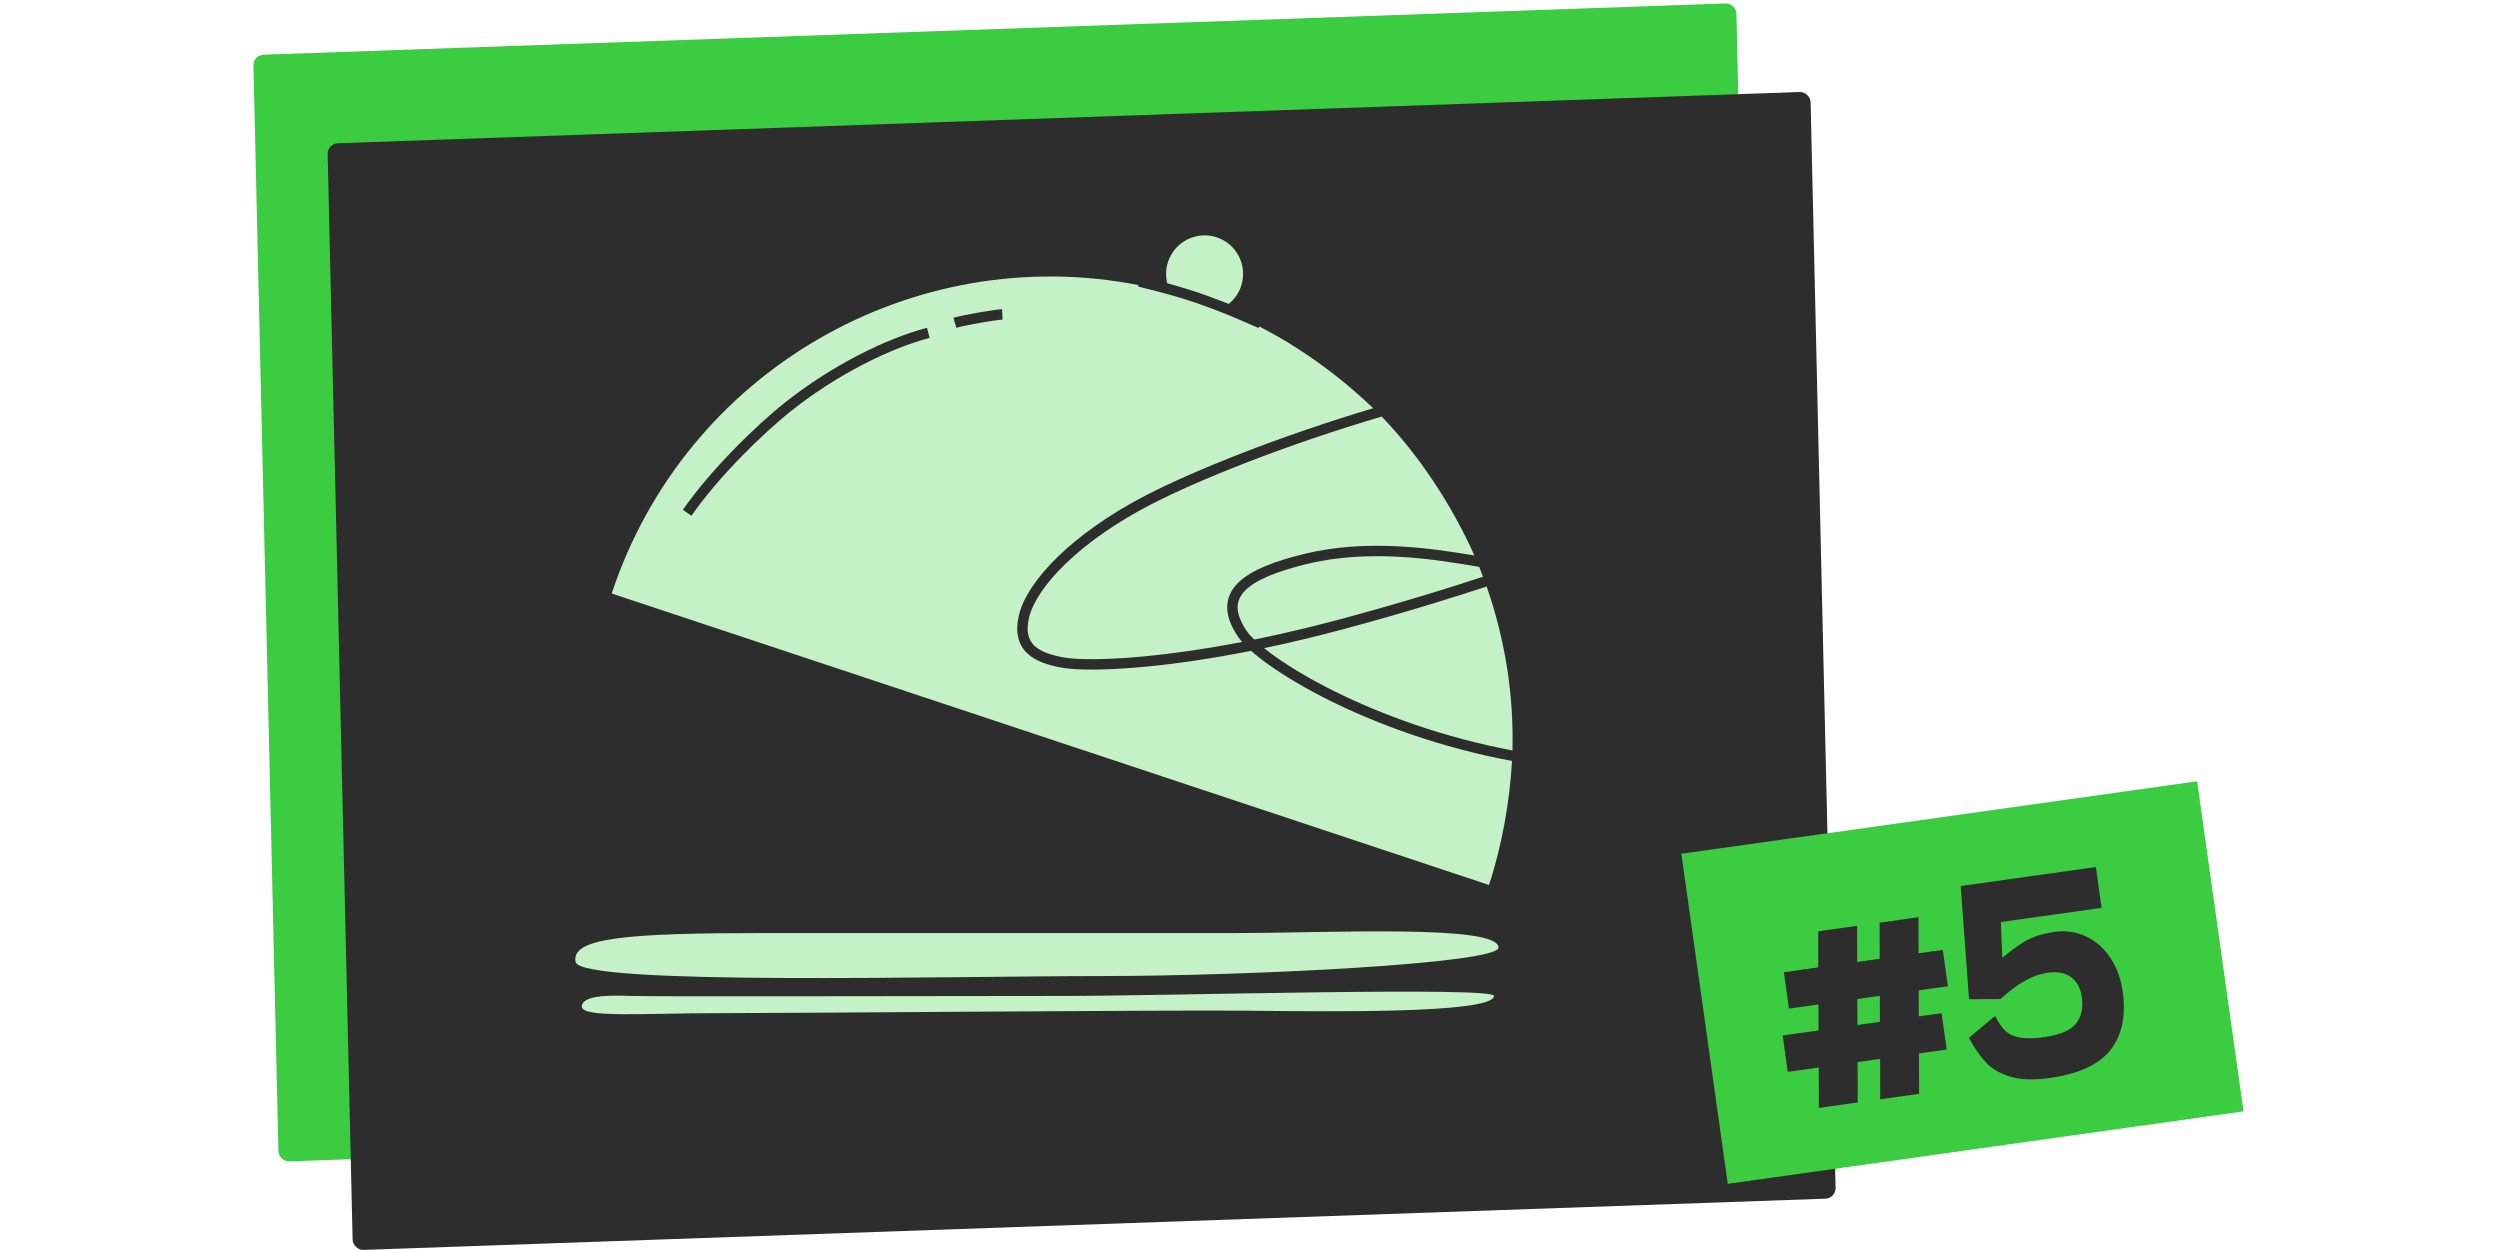
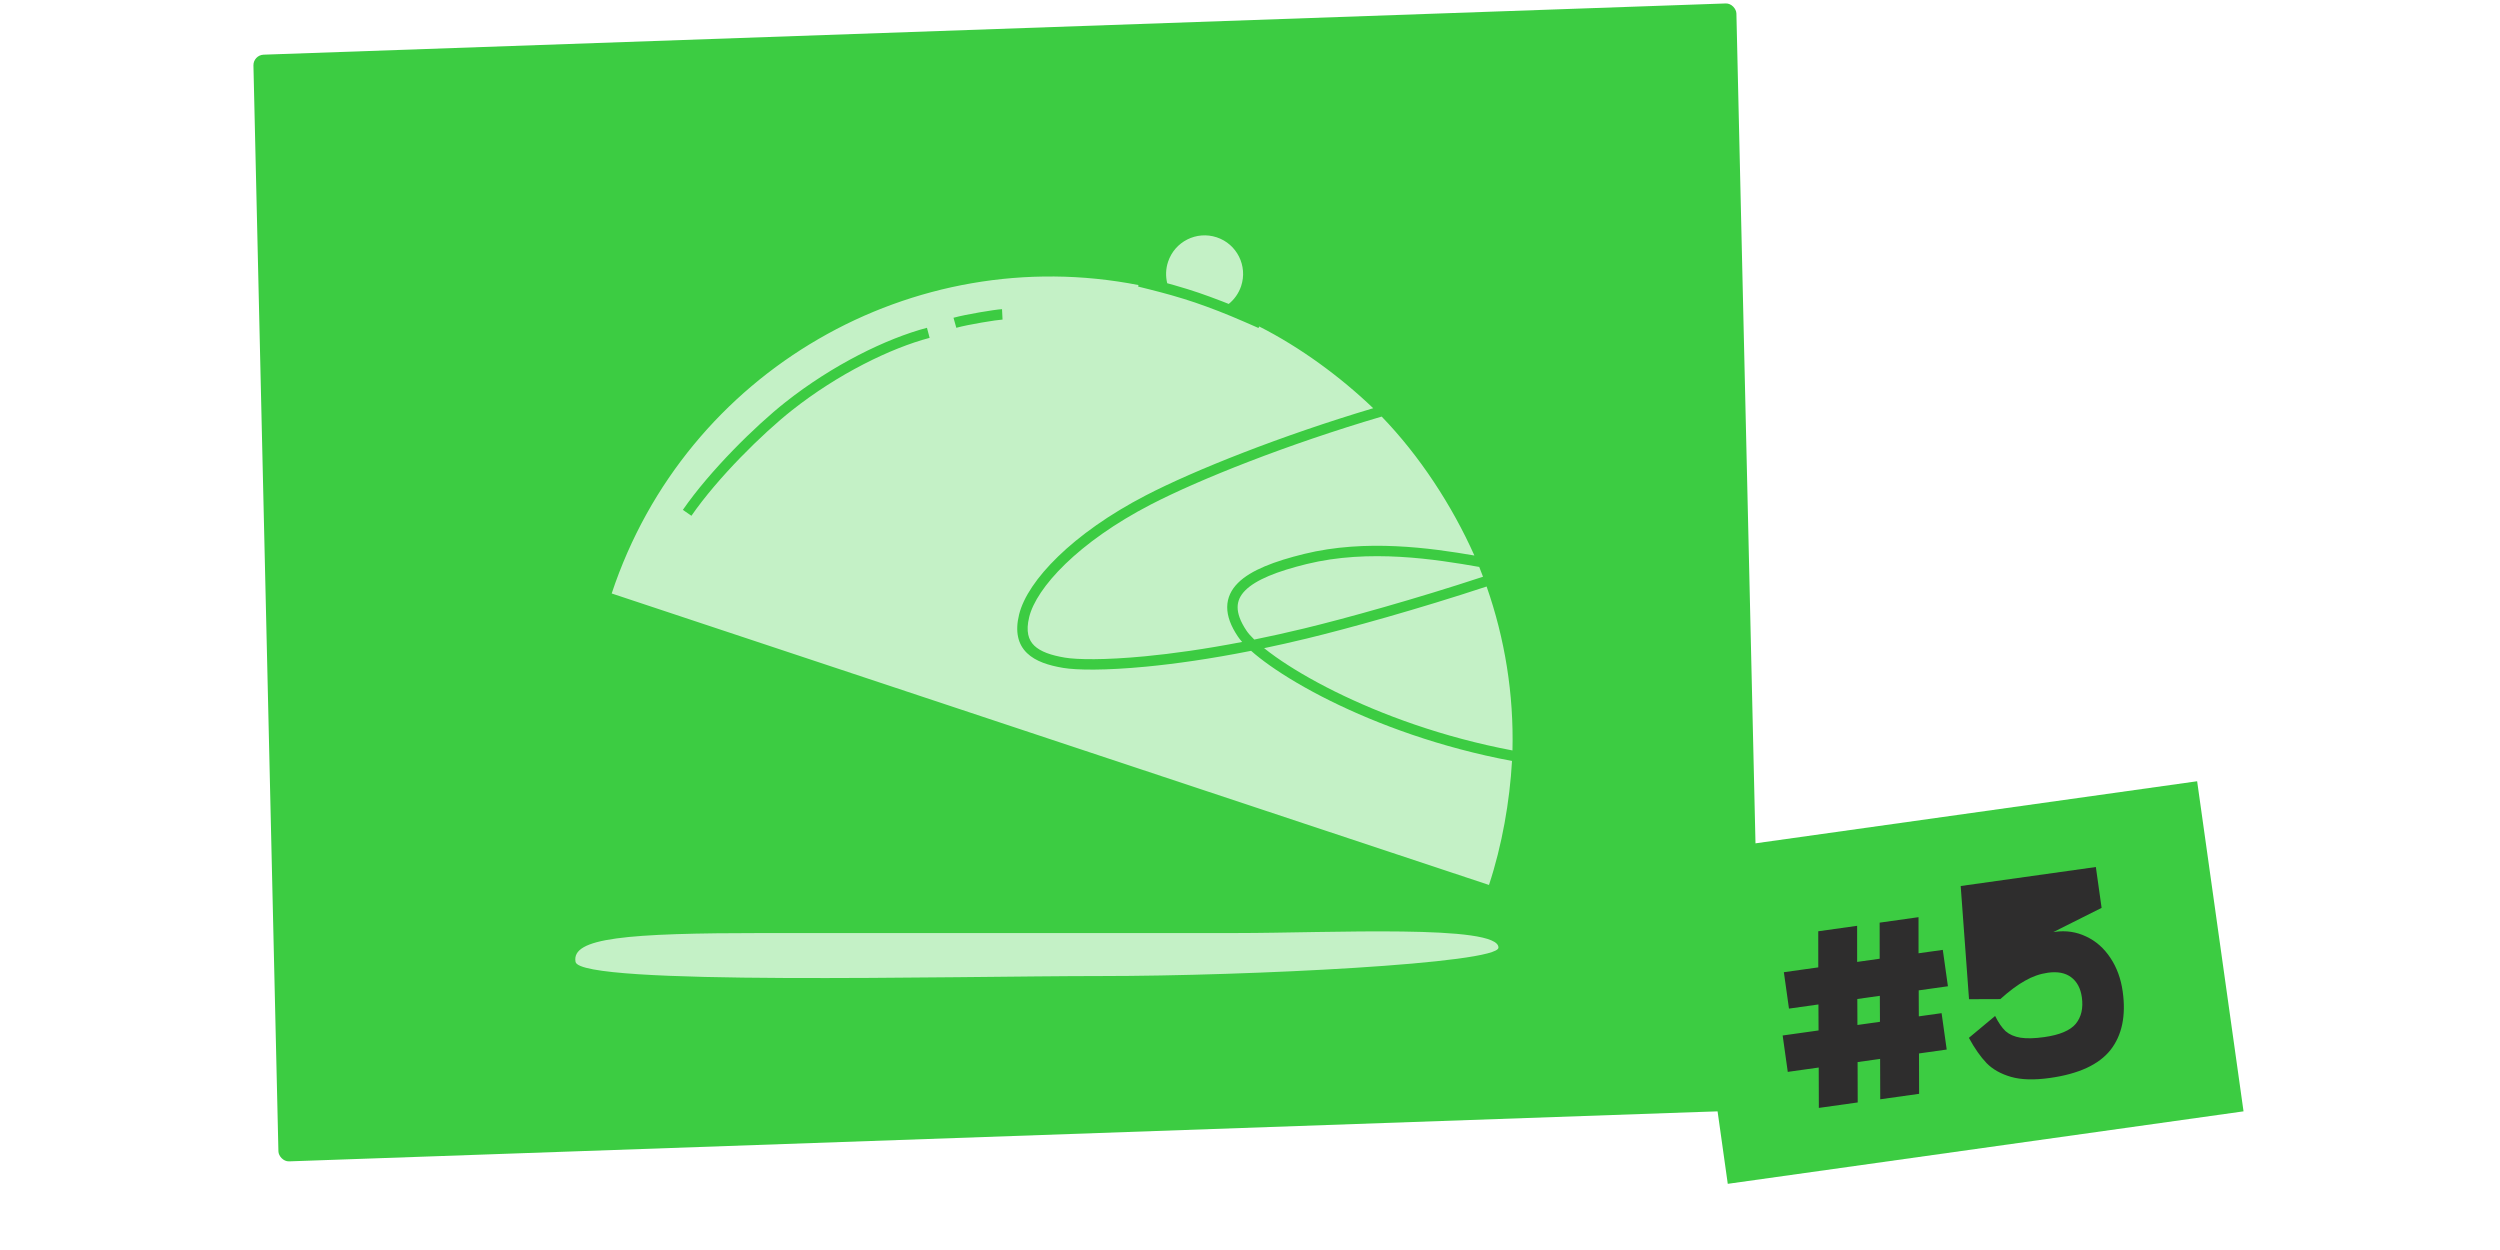
<svg xmlns="http://www.w3.org/2000/svg" width="240" height="120" viewBox="0 0 240 120" fill="none">
  <rect width="142.507" height="106.242" rx="1" transform="matrix(0.999 -0.035 0.023 1 24.307 5.284)" fill="#3CCC42" />
-   <rect width="142.507" height="106.242" rx="1" transform="matrix(0.999 -0.035 0.023 1 31.431 13.785)" fill="#2E2D2D" />
  <rect width="50" height="32" transform="translate(161.412 81.959) rotate(-8)" fill="#3CCC42" />
-   <path d="M187 94.681L184.196 95.075L184.207 97.57L186.393 97.263L186.884 100.756L184.223 101.131L184.234 105.007L180.503 105.531L180.491 101.655L178.329 101.959L178.34 105.835L174.609 106.359L174.597 102.483L171.626 102.901L171.135 99.407L174.582 98.923L174.57 96.428L171.742 96.826L171.251 93.332L174.555 92.868L174.552 89.402L178.284 88.878L178.286 92.343L180.449 92.039L180.446 88.574L184.178 88.049L184.18 91.515L186.509 91.188L187 94.681ZM180.476 98.094L180.464 95.6L178.302 95.904L178.313 98.398L180.476 98.094ZM197.255 89.459C198.332 89.308 199.339 89.457 200.274 89.907C201.208 90.342 201.982 91.025 202.598 91.956C203.211 92.871 203.605 93.947 203.779 95.183C204.106 97.512 203.715 99.385 202.605 100.801C201.493 102.201 199.559 103.095 196.802 103.483C195.281 103.697 194.032 103.662 193.055 103.379C192.078 103.096 191.297 102.657 190.713 102.06C190.126 101.448 189.56 100.639 189.014 99.633L191.531 97.534C191.846 98.169 192.181 98.655 192.535 98.993C192.904 99.313 193.377 99.521 193.956 99.617C194.551 99.711 195.316 99.693 196.251 99.561C197.724 99.354 198.731 98.93 199.271 98.289C199.809 97.631 200.004 96.78 199.857 95.734C199.737 94.879 199.397 94.24 198.836 93.818C198.276 93.395 197.529 93.25 196.594 93.381C195.833 93.488 195.102 93.745 194.4 94.15C193.695 94.54 192.905 95.128 192.03 95.913L189.026 95.923L188.226 85.057L201.202 83.233L201.754 87.155L192.081 88.514L192.222 91.936C192.948 91.349 193.518 90.922 193.932 90.653C194.345 90.369 194.812 90.126 195.332 89.923C195.853 89.721 196.494 89.566 197.255 89.459Z" fill="#2E2D2D" />
+   <path d="M187 94.681L184.196 95.075L184.207 97.57L186.393 97.263L186.884 100.756L184.223 101.131L184.234 105.007L180.503 105.531L180.491 101.655L178.329 101.959L178.34 105.835L174.609 106.359L174.597 102.483L171.626 102.901L171.135 99.407L174.582 98.923L174.57 96.428L171.742 96.826L171.251 93.332L174.555 92.868L174.552 89.402L178.284 88.878L178.286 92.343L180.449 92.039L180.446 88.574L184.178 88.049L184.18 91.515L186.509 91.188L187 94.681ZM180.476 98.094L180.464 95.6L178.302 95.904L178.313 98.398L180.476 98.094ZM197.255 89.459C198.332 89.308 199.339 89.457 200.274 89.907C201.208 90.342 201.982 91.025 202.598 91.956C203.211 92.871 203.605 93.947 203.779 95.183C204.106 97.512 203.715 99.385 202.605 100.801C201.493 102.201 199.559 103.095 196.802 103.483C195.281 103.697 194.032 103.662 193.055 103.379C192.078 103.096 191.297 102.657 190.713 102.06C190.126 101.448 189.56 100.639 189.014 99.633L191.531 97.534C191.846 98.169 192.181 98.655 192.535 98.993C192.904 99.313 193.377 99.521 193.956 99.617C194.551 99.711 195.316 99.693 196.251 99.561C197.724 99.354 198.731 98.93 199.271 98.289C199.809 97.631 200.004 96.78 199.857 95.734C199.737 94.879 199.397 94.24 198.836 93.818C198.276 93.395 197.529 93.25 196.594 93.381C195.833 93.488 195.102 93.745 194.4 94.15C193.695 94.54 192.905 95.128 192.03 95.913L189.026 95.923L188.226 85.057L201.202 83.233L201.754 87.155L192.222 91.936C192.948 91.349 193.518 90.922 193.932 90.653C194.345 90.369 194.812 90.126 195.332 89.923C195.853 89.721 196.494 89.566 197.255 89.459Z" fill="#2E2D2D" />
  <path d="M143.851 90.976C143.794 92.5 119.996 93.7 105.683 93.7C91.369 93.7 55.678 94.649 55.252 92.341C54.825 90.033 60.051 89.572 73.472 89.572C86.888 89.572 109.925 89.572 118.712 89.572C127.499 89.572 143.936 88.714 143.851 90.976Z" fill="#C4F1C6" />
-   <path d="M143.425 95.61C143.476 94.683 111.885 95.61 102.315 95.61C92.744 95.61 62.51 95.69 60.528 95.61C58.546 95.531 55.859 95.531 55.859 96.633C55.859 97.736 61.812 97.264 68.934 97.264C76.057 97.264 112.237 96.952 119.712 97.026C127.181 97.105 143.34 97.338 143.431 95.61H143.425Z" fill="#C4F1C6" />
  <path fill-rule="evenodd" clip-rule="evenodd" d="M120.882 31.342C120.815 31.489 120.815 31.489 120.815 31.489L120.815 31.489L120.815 31.489L120.814 31.489L120.809 31.486L120.789 31.477L120.71 31.443C120.642 31.413 120.543 31.369 120.42 31.314C120.173 31.205 119.829 31.054 119.44 30.886C118.66 30.549 117.707 30.146 116.995 29.873C115.229 29.198 114.242 28.852 112.432 28.333C111.846 28.165 111.054 27.96 110.405 27.795C110.081 27.713 109.794 27.642 109.589 27.591L109.346 27.532L109.281 27.515L109.264 27.511L109.26 27.51L109.259 27.51L109.259 27.51L109.259 27.51L109.267 27.477L109.294 27.366C87.708 23.137 65.836 35.527 58.722 56.973L142.942 84.956C144.201 81.149 144.934 76.919 145.153 73.053C138.286 71.769 132.274 69.542 127.717 67.284C125.369 66.121 123.403 64.946 121.902 63.885C121.208 63.394 120.605 62.921 120.106 62.479C116.189 63.257 112.805 63.732 110.033 63.998C106.088 64.377 103.349 64.334 102.07 64.119C100.696 63.889 99.418 63.5 98.59 62.694C97.714 61.843 97.433 60.627 97.833 58.994C98.238 57.344 99.542 55.392 101.582 53.418C103.632 51.433 106.467 49.385 110.007 47.552C114.686 45.13 122.982 41.83 131.828 39.189C128.698 36.188 124.845 33.349 120.882 31.342ZM112.053 27.191C111.891 26.532 111.905 25.82 112.135 25.13C112.777 23.192 114.867 22.14 116.804 22.782C118.746 23.425 119.791 25.522 119.15 27.461C118.915 28.161 118.494 28.746 117.958 29.178C117.745 29.093 117.541 29.012 117.352 28.939C115.567 28.256 114.552 27.9 112.707 27.372C112.507 27.314 112.285 27.253 112.053 27.191ZM142.715 56.305C144.465 61.298 145.331 66.626 145.197 72.043C138.487 70.775 132.612 68.594 128.161 66.388C125.852 65.244 123.931 64.095 122.479 63.068C122.062 62.773 121.688 62.491 121.355 62.224C122.659 61.951 124.017 61.646 125.428 61.305C129.46 60.33 136.275 58.432 142.715 56.305ZM142.006 54.425C142.122 54.719 142.251 55.055 142.369 55.366C135.964 57.48 129.192 59.366 125.193 60.333C123.522 60.737 121.927 61.09 120.41 61.398C120.074 61.072 119.824 60.784 119.661 60.541C119.049 59.627 118.807 58.885 118.812 58.28C118.817 57.692 119.056 57.168 119.547 56.676C120.048 56.173 120.805 55.713 121.81 55.289C122.812 54.868 124.03 54.494 125.43 54.15C131.453 52.668 137.835 53.696 142.006 54.425ZM132.64 39.991C136.291 43.766 139.41 48.549 141.541 53.329C137.362 52.612 131.127 51.718 125.191 53.179C123.764 53.53 122.49 53.918 121.422 54.368C120.358 54.816 119.469 55.337 118.839 55.969C118.198 56.612 117.82 57.376 117.812 58.272C117.805 59.151 118.155 60.09 118.83 61.097C118.942 61.265 119.081 61.442 119.246 61.628C115.642 62.323 112.517 62.755 109.937 63.003C106.013 63.38 103.38 63.325 102.235 63.133C100.893 62.908 99.882 62.556 99.287 61.977C98.738 61.444 98.461 60.632 98.804 59.232C99.144 57.848 100.295 56.056 102.277 54.137C104.248 52.229 107 50.235 110.467 48.44C115.167 46.007 123.639 42.645 132.64 39.991ZM94.23 30.967C93.313 31.125 92.351 31.316 91.806 31.469L91.536 30.506C92.135 30.338 93.141 30.14 94.06 29.982C94.971 29.825 95.853 29.697 96.195 29.68L96.244 30.679C95.974 30.692 95.154 30.808 94.23 30.967ZM89.244 32.434C85.481 33.431 80.434 35.904 76.016 39.398C73.2 41.626 68.909 45.854 66.377 49.515L65.555 48.947C68.156 45.185 72.521 40.887 75.396 38.614C79.908 35.045 85.076 32.504 88.988 31.468L89.244 32.434Z" fill="#C4F1C6" />
</svg>